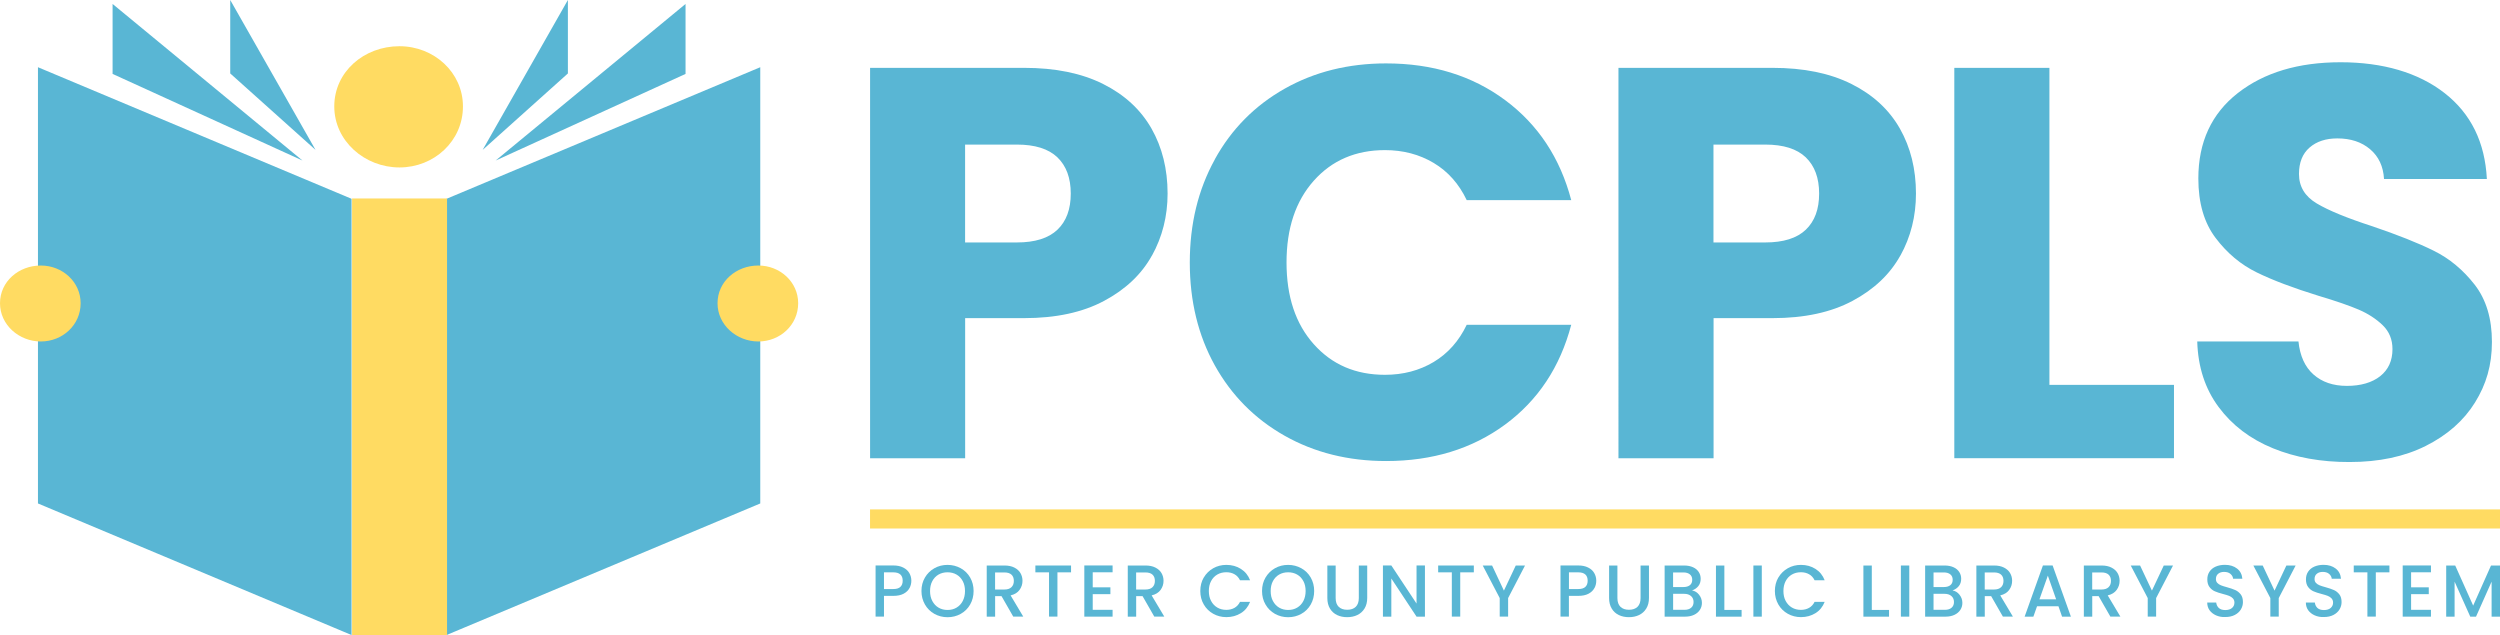
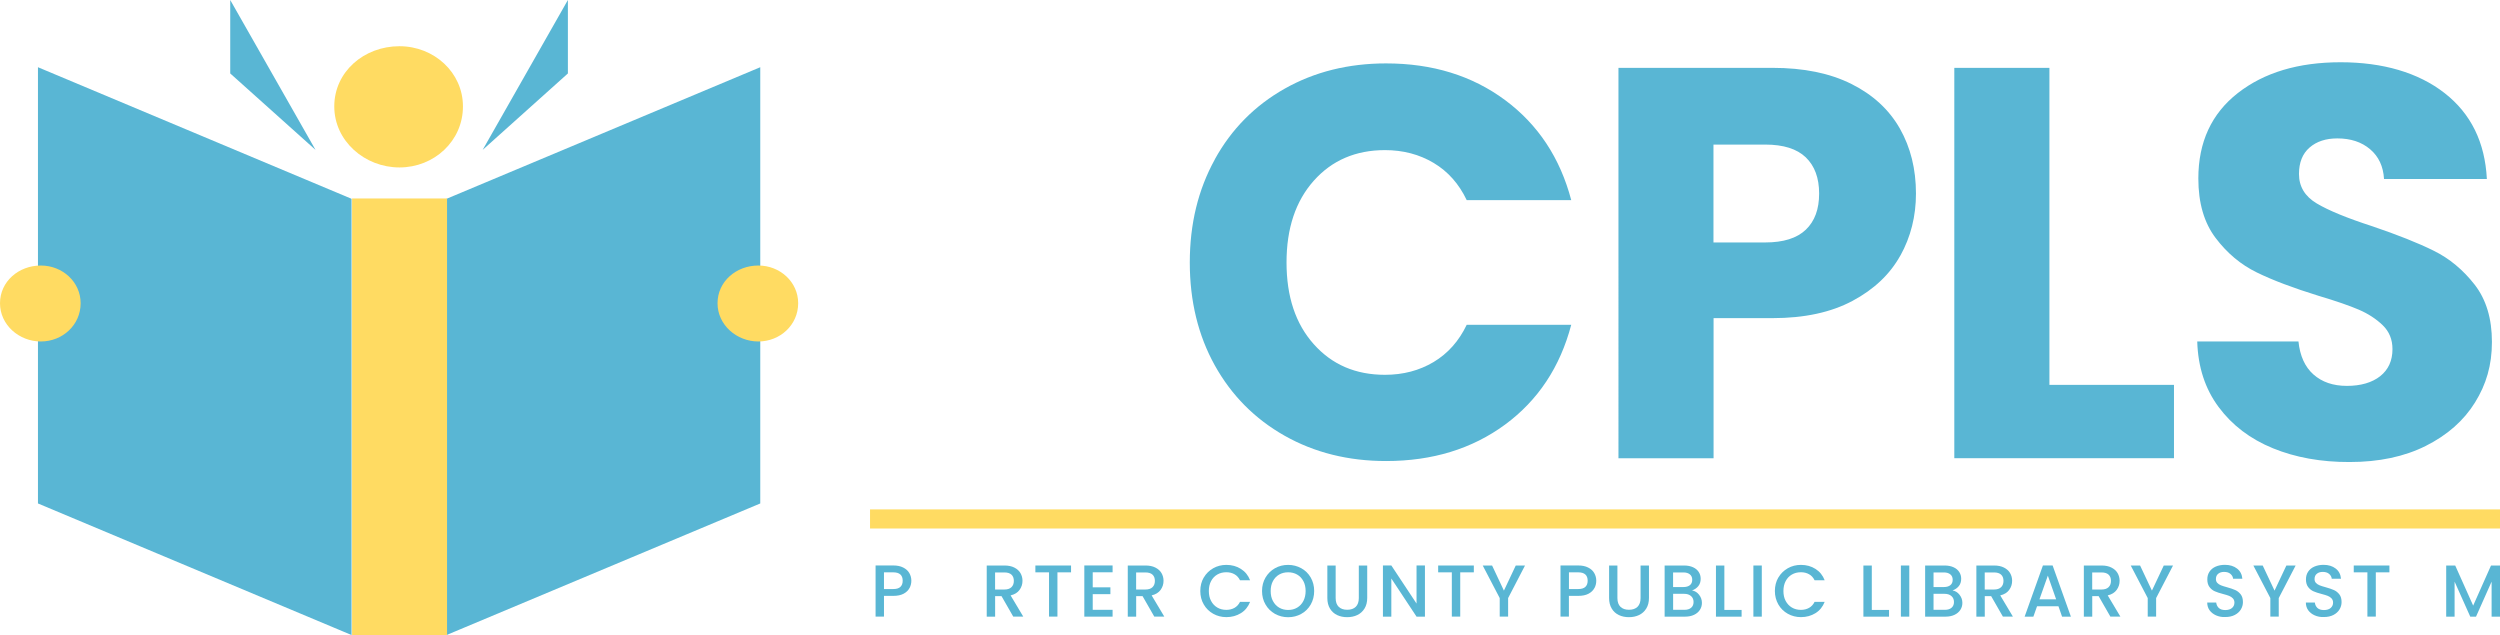
<svg xmlns="http://www.w3.org/2000/svg" viewBox="0 0 523.6 133.09" id="Layer_1">
  <defs>
    <style>.cls-1{fill:#ffdb62;}.cls-2,.cls-3{fill:#59b6d4;}.cls-3{stroke:#59b6d4;}.cls-3,.cls-4{stroke-miterlimit:10;}.cls-4{fill:none;stroke:#ffdb62;stroke-width:4px;}</style>
  </defs>
  <g>
    <polygon points="94.02 132.25 158.73 105.11 158.73 14.83 94.02 41.97 94.02 132.25" class="cls-3" />
-     <polygon points="143.08 15.16 143.08 1.89 107.06 31.59 143.08 15.16" class="cls-3" />
    <polygon points="118.44 1.89 103.04 28.97 118.44 15.16 118.44 1.89" class="cls-3" />
    <polygon points="73.13 132.25 8.45 105.11 8.45 14.83 73.13 41.97 73.13 132.25" class="cls-3" />
-     <polygon points="24.08 15.16 24.08 1.89 60.1 31.59 24.08 15.16" class="cls-3" />
    <polygon points="48.72 1.89 64.13 28.97 48.72 15.16 48.72 1.89" class="cls-3" />
    <path d="M96.96,22.29c0,7.25-6.04,12.78-13.3,12.78s-13.65-5.53-13.65-12.78,6.22-12.61,13.65-12.61c7.27,0,13.3,5.52,13.3,12.61ZM16.89,63.51c0,4.55-3.79,8.01-8.34,8.01S0,68.05,0,63.51s3.9-7.9,8.55-7.9c4.55,0,8.34,3.45,8.34,7.9Zm150.28,0c0,4.55-3.79,8.01-8.34,8.01s-8.55-3.47-8.55-8.01,3.9-7.9,8.55-7.9c4.55,0,8.34,3.45,8.34,7.9Zm-93.43,69.58h19.89V41.56h-19.89v91.52Z" class="cls-1" />
  </g>
-   <path d="M241.26,53.52c-2.17,3.92-5.51,7.09-10.01,9.49-4.5,2.41-10.09,3.62-16.77,3.62h-12.34v29.35h-19.91V14.21h32.26c6.52,0,12.03,1.12,16.54,3.38,4.5,2.25,7.87,5.36,10.13,9.32,2.25,3.96,3.38,8.5,3.38,13.63,0,4.73-1.1,9.07-3.27,12.99Zm-19.79-5.41c1.87-1.79,2.79-4.3,2.79-7.57s-.93-5.78-2.79-7.58c-1.87-1.79-4.69-2.68-8.51-2.68h-10.83v20.5h10.83c3.81,0,6.64-.89,8.51-2.67Z" class="cls-2" />
  <path d="M254.43,33.37c3.49-6.33,8.36-11.25,14.62-14.79,6.25-3.53,13.34-5.3,21.25-5.3,9.71,0,18.01,2.56,24.92,7.68,6.91,5.13,11.53,12.11,13.86,20.96h-21.89c-1.63-3.42-3.94-6.02-6.93-7.8s-6.39-2.68-10.19-2.68c-6.13,0-11.11,2.14-14.91,6.41-3.81,4.28-5.71,9.98-5.71,17.12s1.89,12.85,5.71,17.12c3.81,4.28,8.77,6.41,14.91,6.41,3.81,0,7.2-.9,10.19-2.68,2.99-1.79,5.3-4.39,6.93-7.8h21.89c-2.33,8.85-6.95,15.82-13.86,20.91-6.91,5.08-15.22,7.63-24.92,7.63-7.92,0-15-1.77-21.25-5.3-6.25-3.53-11.12-8.45-14.62-14.73-3.49-6.29-5.24-13.47-5.24-21.54,0-8.06,1.74-15.26,5.24-21.59Z" class="cls-2" />
  <path d="M398.01,53.52c-2.17,3.92-5.51,7.09-10.01,9.49-4.5,2.41-10.09,3.62-16.77,3.62h-12.34v29.35h-19.92V14.21h32.26c6.52,0,12.03,1.12,16.54,3.38,4.5,2.25,7.87,5.36,10.13,9.32,2.25,3.96,3.38,8.5,3.38,13.63,0,4.73-1.09,9.07-3.26,12.99Zm-19.8-5.41c1.87-1.79,2.79-4.3,2.79-7.57s-.93-5.78-2.79-7.58c-1.87-1.79-4.69-2.68-8.51-2.68h-10.83v20.5h10.83c3.81,0,6.65-.89,8.51-2.67Zm51.02,32.49h26.09v15.37h-46.01V14.21h19.92V80.6Zm46.8,13.28c-4.74-1.94-8.52-4.81-11.35-8.62-2.84-3.81-4.33-8.39-4.49-13.75h21.2c.31,3.03,1.36,5.34,3.14,6.92,1.79,1.59,4.11,2.39,7,2.39s5.27-.68,6.99-2.04c1.7-1.36,2.56-3.24,2.56-5.65,0-2.02-.68-3.69-2.04-5.01-1.36-1.31-3.03-2.41-5.01-3.26-1.98-.85-4.79-1.82-8.45-2.91-5.27-1.63-9.59-3.26-12.92-4.89-3.34-1.63-6.21-4.03-8.62-7.22-2.41-3.18-3.62-7.33-3.62-12.46,0-7.6,2.75-13.57,8.26-17.88,5.51-4.31,12.7-6.46,21.54-6.46s16.27,2.16,21.78,6.46,8.46,10.3,8.85,17.99h-21.54c-.15-2.64-1.12-4.71-2.91-6.23s-4.08-2.27-6.87-2.27c-2.41,0-4.35,.64-5.82,1.92-1.48,1.29-2.21,3.13-2.21,5.53,0,2.64,1.24,4.69,3.72,6.17,2.48,1.48,6.36,3.07,11.64,4.78,5.27,1.79,9.57,3.49,12.87,5.13,3.3,1.63,6.15,4.01,8.56,7.1,2.41,3.1,3.62,7.1,3.62,11.99s-1.19,8.89-3.55,12.7c-2.37,3.81-5.81,6.83-10.3,9.08-4.5,2.26-9.82,3.38-15.96,3.38-5.98,.02-11.34-.95-16.08-2.89Z" class="cls-2" />
  <g>
    <path d="M190.48,123.17c-.25,.48-.67,.88-1.23,1.18s-1.29,.45-2.17,.45h-1.94v4.34h-1.76v-10.71h3.7c.82,0,1.51,.14,2.08,.43s1,.66,1.28,1.15c.28,.48,.43,1.02,.43,1.62,0,.54-.13,1.06-.38,1.54Zm-1.91-.25c.33-.3,.49-.73,.49-1.29,0-1.17-.66-1.76-1.98-1.76h-1.94v3.5h1.94c.67,0,1.17-.14,1.5-.45Z" class="cls-2" />
-     <path d="M195.7,128.57c-.83-.47-1.5-1.12-1.98-1.96s-.73-1.78-.73-2.83,.24-1.98,.73-2.82,1.15-1.48,1.98-1.95,1.76-.7,2.75-.7,1.93,.24,2.76,.7,1.5,1.11,1.98,1.95,.72,1.78,.72,2.82-.24,1.99-.72,2.83-1.14,1.49-1.98,1.96-1.76,.7-2.76,.7-1.91-.24-2.75-.7Zm4.64-1.31c.55-.33,.99-.79,1.3-1.39s.47-1.3,.47-2.08-.15-1.49-.47-2.08-.74-1.05-1.3-1.37c-.55-.32-1.19-.48-1.89-.48s-1.34,.16-1.89,.48-.99,.78-1.3,1.37c-.32,.6-.47,1.29-.47,2.08s.15,1.49,.47,2.08c.32,.6,.74,1.06,1.3,1.39,.55,.33,1.19,.49,1.89,.49,.71,0,1.34-.16,1.89-.49Z" class="cls-2" />
    <path d="M212.22,129.15l-2.46-4.29h-1.34v4.29h-1.76v-10.71h3.7c.82,0,1.51,.14,2.08,.43,.57,.29,1,.67,1.28,1.15s.43,1.02,.43,1.62c0,.7-.2,1.33-.61,1.9s-1.03,.96-1.88,1.16l2.65,4.44h-2.08Zm-3.81-5.68h1.94c.66,0,1.15-.16,1.49-.49,.34-.33,.5-.77,.5-1.32s-.16-.99-.49-1.3-.82-.47-1.5-.47h-1.94v3.59Z" class="cls-2" />
    <path d="M224.32,118.44v1.43h-2.85v9.27h-1.76v-9.27h-2.86v-1.43h7.48Z" class="cls-2" />
    <path d="M228.86,119.87v3.14h3.7v1.43h-3.7v3.28h4.16v1.43h-5.92v-10.72h5.92v1.43h-4.16Z" class="cls-2" />
    <path d="M241.76,129.15l-2.46-4.29h-1.34v4.29h-1.76v-10.71h3.7c.82,0,1.51,.14,2.08,.43,.57,.29,1,.67,1.28,1.15s.43,1.02,.43,1.62c0,.7-.2,1.33-.61,1.9s-1.03,.96-1.88,1.16l2.65,4.44h-2.08Zm-3.81-5.68h1.94c.66,0,1.15-.16,1.49-.49,.34-.33,.5-.77,.5-1.32s-.16-.99-.49-1.3-.82-.47-1.5-.47h-1.94v3.59Z" class="cls-2" />
    <path d="M252.12,120.96c.49-.83,1.15-1.48,1.98-1.95s1.76-.7,2.75-.7c1.14,0,2.16,.28,3.04,.84,.89,.56,1.53,1.35,1.93,2.38h-2.11c-.28-.56-.66-.99-1.16-1.26-.49-.28-1.06-.42-1.71-.42-.71,0-1.34,.16-1.89,.48s-.99,.78-1.3,1.37c-.32,.6-.47,1.29-.47,2.08s.15,1.49,.47,2.08c.32,.6,.74,1.05,1.3,1.38,.55,.33,1.19,.49,1.89,.49,.64,0,1.21-.14,1.71-.42,.49-.28,.88-.7,1.16-1.26h2.11c-.4,1.02-1.04,1.82-1.93,2.37s-1.9,.83-3.04,.83c-1.01,0-1.92-.24-2.75-.7-.83-.47-1.5-1.11-1.98-1.95-.49-.83-.73-1.78-.73-2.82s.24-2.01,.73-2.84Z" class="cls-2" />
    <path d="M267.03,128.57c-.83-.47-1.5-1.12-1.98-1.96-.49-.83-.73-1.78-.73-2.83s.24-1.98,.73-2.82c.49-.83,1.15-1.48,1.98-1.95s1.76-.7,2.75-.7,1.93,.24,2.76,.7,1.5,1.11,1.98,1.95,.72,1.78,.72,2.82-.24,1.99-.72,2.83-1.14,1.49-1.98,1.96-1.76,.7-2.76,.7-1.9-.24-2.75-.7Zm4.65-1.31c.55-.33,.99-.79,1.3-1.39s.47-1.3,.47-2.08-.15-1.49-.47-2.08-.74-1.05-1.3-1.37c-.55-.32-1.19-.48-1.89-.48s-1.34,.16-1.89,.48-.99,.78-1.3,1.37c-.32,.6-.47,1.29-.47,2.08s.15,1.49,.47,2.08c.32,.6,.74,1.06,1.3,1.39,.55,.33,1.19,.49,1.89,.49,.71,0,1.34-.16,1.89-.49Z" class="cls-2" />
    <path d="M279.74,118.44v6.82c0,.82,.22,1.42,.64,1.83s1.01,.62,1.78,.62,1.37-.21,1.79-.62,.64-1.02,.64-1.83v-6.82h1.76v6.8c0,.87-.19,1.61-.57,2.22s-.89,1.06-1.52,1.36c-.63,.3-1.34,.44-2.11,.44s-1.47-.14-2.1-.44-1.13-.75-1.5-1.36c-.37-.61-.55-1.34-.55-2.22v-6.8h1.75Z" class="cls-2" />
    <path d="M298.44,129.15h-1.76l-5.28-7.99v7.99h-1.76v-10.72h1.76l5.28,7.98v-7.98h1.76v10.72Z" class="cls-2" />
    <path d="M308.68,118.44v1.43h-2.85v9.27h-1.76v-9.27h-2.86v-1.43h7.48Z" class="cls-2" />
    <path d="M319.4,118.44l-3.54,6.82v3.88h-1.76v-3.88l-3.56-6.82h1.96l2.48,5.26,2.48-5.26h1.94Z" class="cls-2" />
    <path d="M333.93,123.17c-.25,.48-.67,.88-1.23,1.18s-1.29,.45-2.17,.45h-1.94v4.34h-1.76v-10.71h3.7c.82,0,1.51,.14,2.08,.43,.57,.28,1,.66,1.28,1.15,.28,.48,.43,1.02,.43,1.62,0,.54-.12,1.06-.38,1.54Zm-1.9-.25c.33-.3,.49-.73,.49-1.29,0-1.17-.66-1.76-1.98-1.76h-1.94v3.5h1.94c.66,0,1.16-.14,1.5-.45Z" class="cls-2" />
    <path d="M338.75,118.44v6.82c0,.82,.22,1.42,.64,1.83s1.01,.62,1.78,.62,1.37-.21,1.79-.62,.64-1.02,.64-1.83v-6.82h1.76v6.8c0,.87-.19,1.61-.57,2.22s-.89,1.06-1.52,1.36c-.63,.3-1.34,.44-2.11,.44s-1.47-.14-2.1-.44-1.13-.75-1.5-1.36c-.37-.61-.55-1.34-.55-2.22v-6.8h1.75Z" class="cls-2" />
    <path d="M355.85,124.56c.4,.51,.6,1.07,.6,1.71,0,.54-.14,1.03-.43,1.47s-.69,.78-1.22,1.03-1.15,.38-1.87,.38h-4.29v-10.71h4.08c.72,0,1.36,.13,1.88,.37,.53,.24,.92,.58,1.19,1s.4,.88,.4,1.4c0,.62-.16,1.13-.49,1.54-.33,.41-.77,.72-1.32,.91,.59,.1,1.08,.41,1.48,.91Zm-5.44-1.61h2.17c.57,0,1.02-.13,1.35-.39s.49-.64,.49-1.13-.16-.86-.49-1.13c-.33-.27-.77-.41-1.35-.41h-2.17v3.06Zm3.78,4.34c.34-.29,.51-.69,.51-1.21s-.18-.94-.54-1.25-.83-.46-1.43-.46h-2.31v3.35h2.37c.6,0,1.06-.14,1.4-.43Z" class="cls-2" />
    <path d="M361.14,127.74h3.62v1.41h-5.37v-10.71h1.76v9.3h0Z" class="cls-2" />
    <path d="M368.99,118.44v10.71h-1.76v-10.71h1.76Z" class="cls-2" />
    <path d="M372.46,120.96c.49-.83,1.15-1.48,1.98-1.95,.83-.47,1.75-.7,2.75-.7,1.14,0,2.16,.28,3.04,.84,.89,.56,1.53,1.35,1.93,2.38h-2.11c-.28-.56-.66-.99-1.16-1.26-.49-.28-1.06-.42-1.71-.42-.71,0-1.34,.16-1.89,.48s-.99,.78-1.3,1.37-.47,1.29-.47,2.08,.15,1.49,.47,2.08c.32,.59,.74,1.05,1.3,1.38,.55,.33,1.19,.49,1.89,.49,.64,0,1.21-.14,1.71-.42s.88-.7,1.16-1.26h2.11c-.4,1.02-1.04,1.82-1.93,2.37s-1.9,.83-3.04,.83c-1.01,0-1.92-.24-2.75-.7-.83-.47-1.5-1.11-1.98-1.95s-.73-1.78-.73-2.82,.24-2.01,.73-2.84Z" class="cls-2" />
    <path d="M392.02,127.74h3.62v1.41h-5.37v-10.71h1.76v9.3h0Z" class="cls-2" />
    <path d="M399.88,118.44v10.71h-1.76v-10.71h1.76Z" class="cls-2" />
    <path d="M410.4,124.56c.4,.51,.6,1.07,.6,1.71,0,.54-.14,1.03-.43,1.47s-.69,.78-1.22,1.03-1.15,.38-1.87,.38h-4.28v-10.71h4.08c.72,0,1.36,.13,1.88,.37,.53,.24,.92,.58,1.19,1s.4,.88,.4,1.4c0,.62-.16,1.13-.49,1.54-.33,.41-.77,.72-1.32,.91,.58,.1,1.07,.41,1.47,.91Zm-5.44-1.61h2.17c.57,0,1.02-.13,1.35-.39s.49-.64,.49-1.13-.16-.86-.49-1.13c-.33-.27-.77-.41-1.35-.41h-2.17v3.06Zm3.77,4.34c.34-.29,.51-.69,.51-1.21s-.18-.94-.54-1.25-.83-.46-1.43-.46h-2.31v3.35h2.37c.6,0,1.07-.14,1.4-.43Z" class="cls-2" />
    <path d="M419.49,129.15l-2.46-4.29h-1.34v4.29h-1.76v-10.71h3.7c.82,0,1.51,.14,2.08,.43s1,.67,1.28,1.15,.43,1.02,.43,1.62c0,.7-.2,1.33-.61,1.9-.41,.57-1.03,.96-1.88,1.16l2.65,4.44h-2.08Zm-3.81-5.68h1.94c.65,0,1.15-.16,1.49-.49,.34-.33,.5-.77,.5-1.32s-.16-.99-.49-1.3-.82-.47-1.5-.47h-1.94v3.59Z" class="cls-2" />
    <path d="M431.13,126.97h-4.49l-.77,2.18h-1.83l3.83-10.72h2.03l3.83,10.72h-1.85l-.76-2.18Zm-.49-1.44l-1.74-4.97-1.76,4.97h3.5Z" class="cls-2" />
    <path d="M442,129.15l-2.46-4.29h-1.34v4.29h-1.76v-10.71h3.7c.82,0,1.51,.14,2.08,.43s1,.67,1.28,1.15,.43,1.02,.43,1.62c0,.7-.2,1.33-.61,1.9s-1.03,.96-1.88,1.16l2.65,4.44h-2.08Zm-3.81-5.68h1.94c.65,0,1.15-.16,1.49-.49s.5-.77,.5-1.32-.16-.99-.49-1.3-.82-.47-1.5-.47h-1.94v3.59Z" class="cls-2" />
    <path d="M455.12,118.44l-3.54,6.82v3.88h-1.76v-3.88l-3.56-6.82h1.96l2.48,5.26,2.48-5.26h1.94Z" class="cls-2" />
    <path d="M464.13,128.88c-.57-.25-1.02-.61-1.36-1.07-.33-.46-.49-1.01-.49-1.62h1.88c.05,.46,.23,.84,.54,1.14,.33,.3,.78,.44,1.36,.44s1.08-.14,1.41-.43c.34-.29,.51-.67,.51-1.13,0-.36-.11-.65-.32-.88s-.47-.4-.79-.53-.74-.25-1.3-.4c-.7-.18-1.27-.37-1.7-.56-.43-.19-.81-.49-1.11-.89s-.46-.93-.46-1.6c0-.62,.15-1.16,.46-1.62,.31-.46,.74-.82,1.3-1.06s1.2-.37,1.92-.37c1.03,0,1.88,.26,2.55,.78s1.03,1.23,1.11,2.13h-1.94c-.03-.39-.22-.72-.55-1.01s-.79-.42-1.34-.42c-.51,0-.92,.13-1.23,.39-.32,.25-.48,.63-.48,1.11,0,.33,.1,.6,.3,.81,.2,.21,.45,.38,.76,.5,.31,.13,.72,.25,1.26,.4,.71,.2,1.29,.39,1.73,.59,.44,.19,.82,.5,1.14,.9,.32,.41,.47,.95,.47,1.62,0,.54-.14,1.06-.43,1.54s-.72,.87-1.28,1.16c-.56,.29-1.22,.43-1.98,.43-.7,.04-1.35-.09-1.92-.34Z" class="cls-2" />
    <path d="M480.8,118.44l-3.54,6.82v3.88h-1.76v-3.88l-3.56-6.82h1.96l2.48,5.26,2.48-5.26h1.94Z" class="cls-2" />
    <path d="M484.79,128.88c-.57-.25-1.02-.61-1.36-1.07-.33-.46-.49-1.01-.49-1.62h1.88c.05,.46,.23,.84,.54,1.14,.33,.3,.78,.44,1.36,.44s1.08-.14,1.41-.43c.34-.29,.51-.67,.51-1.13,0-.36-.11-.65-.32-.88s-.47-.4-.79-.53-.74-.25-1.3-.4c-.7-.18-1.27-.37-1.7-.56-.43-.19-.81-.49-1.11-.89s-.46-.93-.46-1.6c0-.62,.15-1.16,.46-1.62s.74-.82,1.3-1.06,1.2-.37,1.92-.37c1.03,0,1.88,.26,2.55,.78s1.03,1.23,1.11,2.13h-1.94c-.03-.39-.22-.72-.55-1.01s-.79-.42-1.34-.42c-.51,0-.92,.13-1.23,.39-.32,.25-.48,.63-.48,1.11,0,.33,.1,.6,.3,.81,.2,.21,.45,.38,.76,.5,.31,.13,.72,.25,1.26,.4,.71,.2,1.29,.39,1.73,.59,.44,.19,.82,.5,1.14,.9,.32,.41,.47,.95,.47,1.62,0,.54-.14,1.06-.43,1.54-.29,.48-.72,.87-1.28,1.16-.56,.29-1.22,.43-1.98,.43-.7,.04-1.34-.09-1.92-.34Z" class="cls-2" />
    <path d="M500.44,118.44v1.43h-2.85v9.27h-1.76v-9.27h-2.86v-1.43h7.48Z" class="cls-2" />
-     <path d="M504.98,119.87v3.14h3.7v1.43h-3.7v3.28h4.16v1.43h-5.92v-10.72h5.92v1.43h-4.16Z" class="cls-2" />
    <path d="M523.6,118.44v10.71h-1.76v-7.33l-3.26,7.33h-1.21l-3.28-7.33v7.33h-1.76v-10.71h1.89l3.76,8.4,3.74-8.4h1.88Z" class="cls-2" />
  </g>
  <line y2="108.69" x2="523.6" y1="108.69" x1="182.22" class="cls-4" />
</svg>